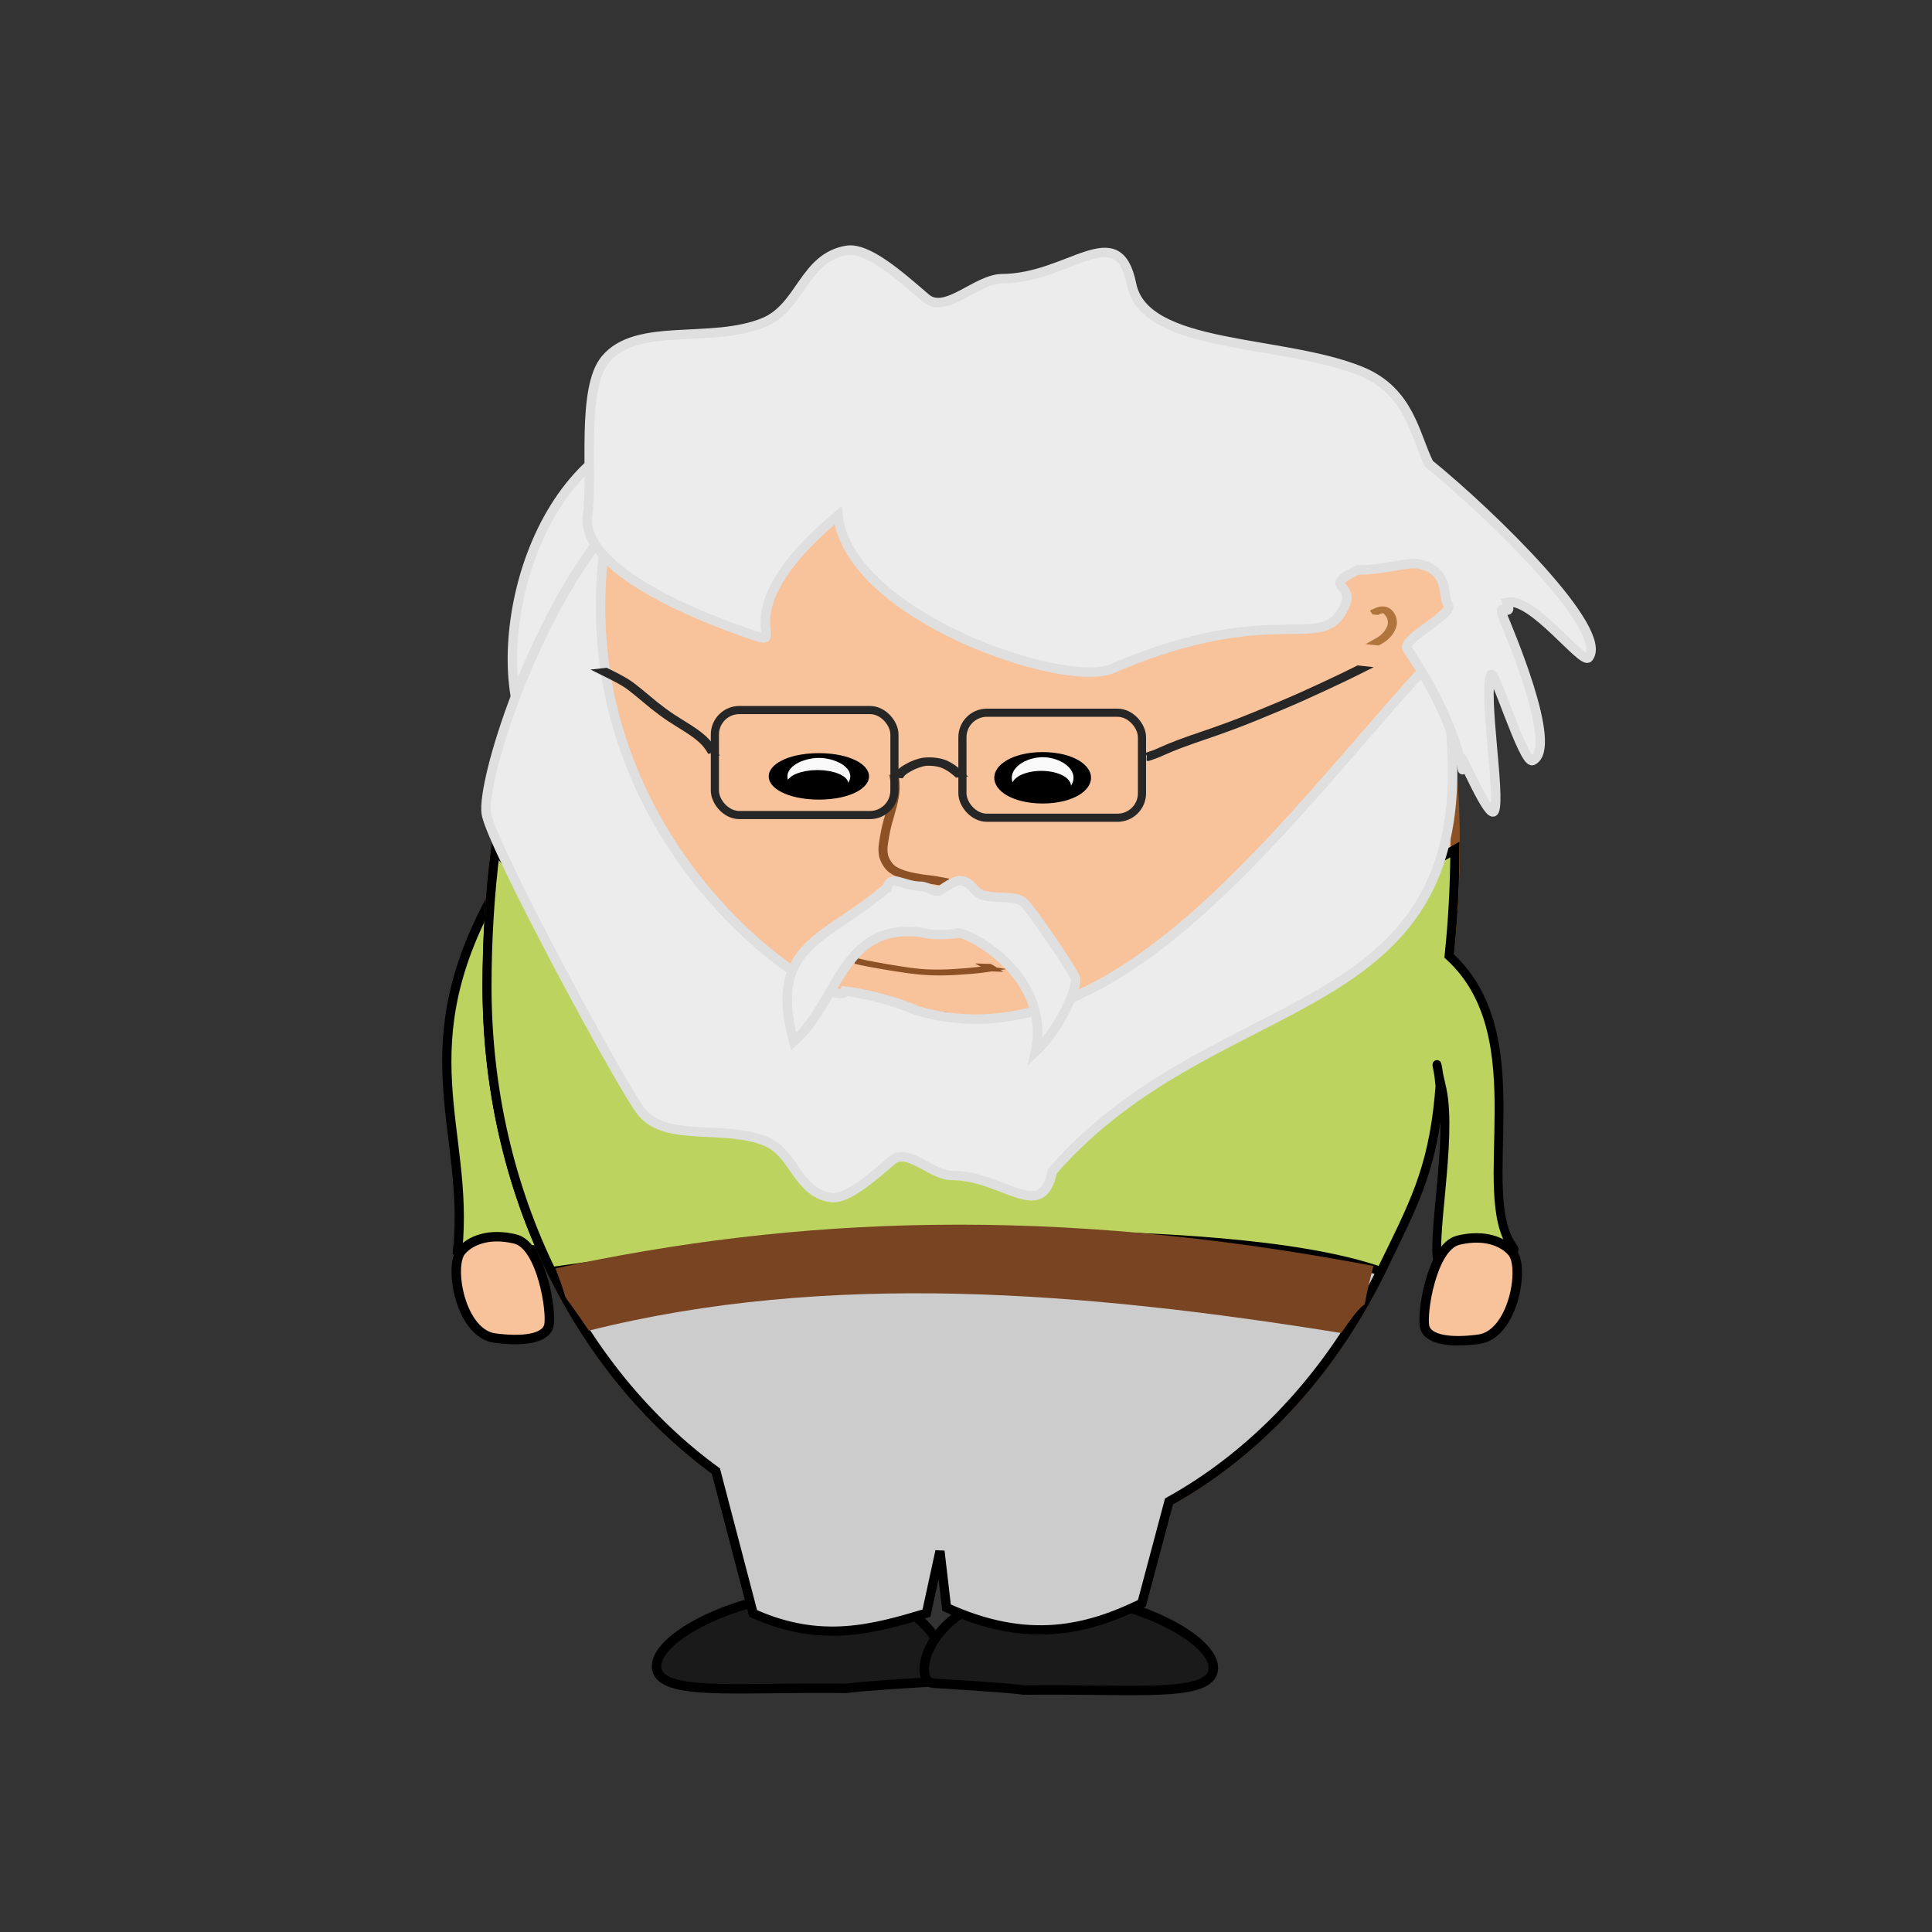
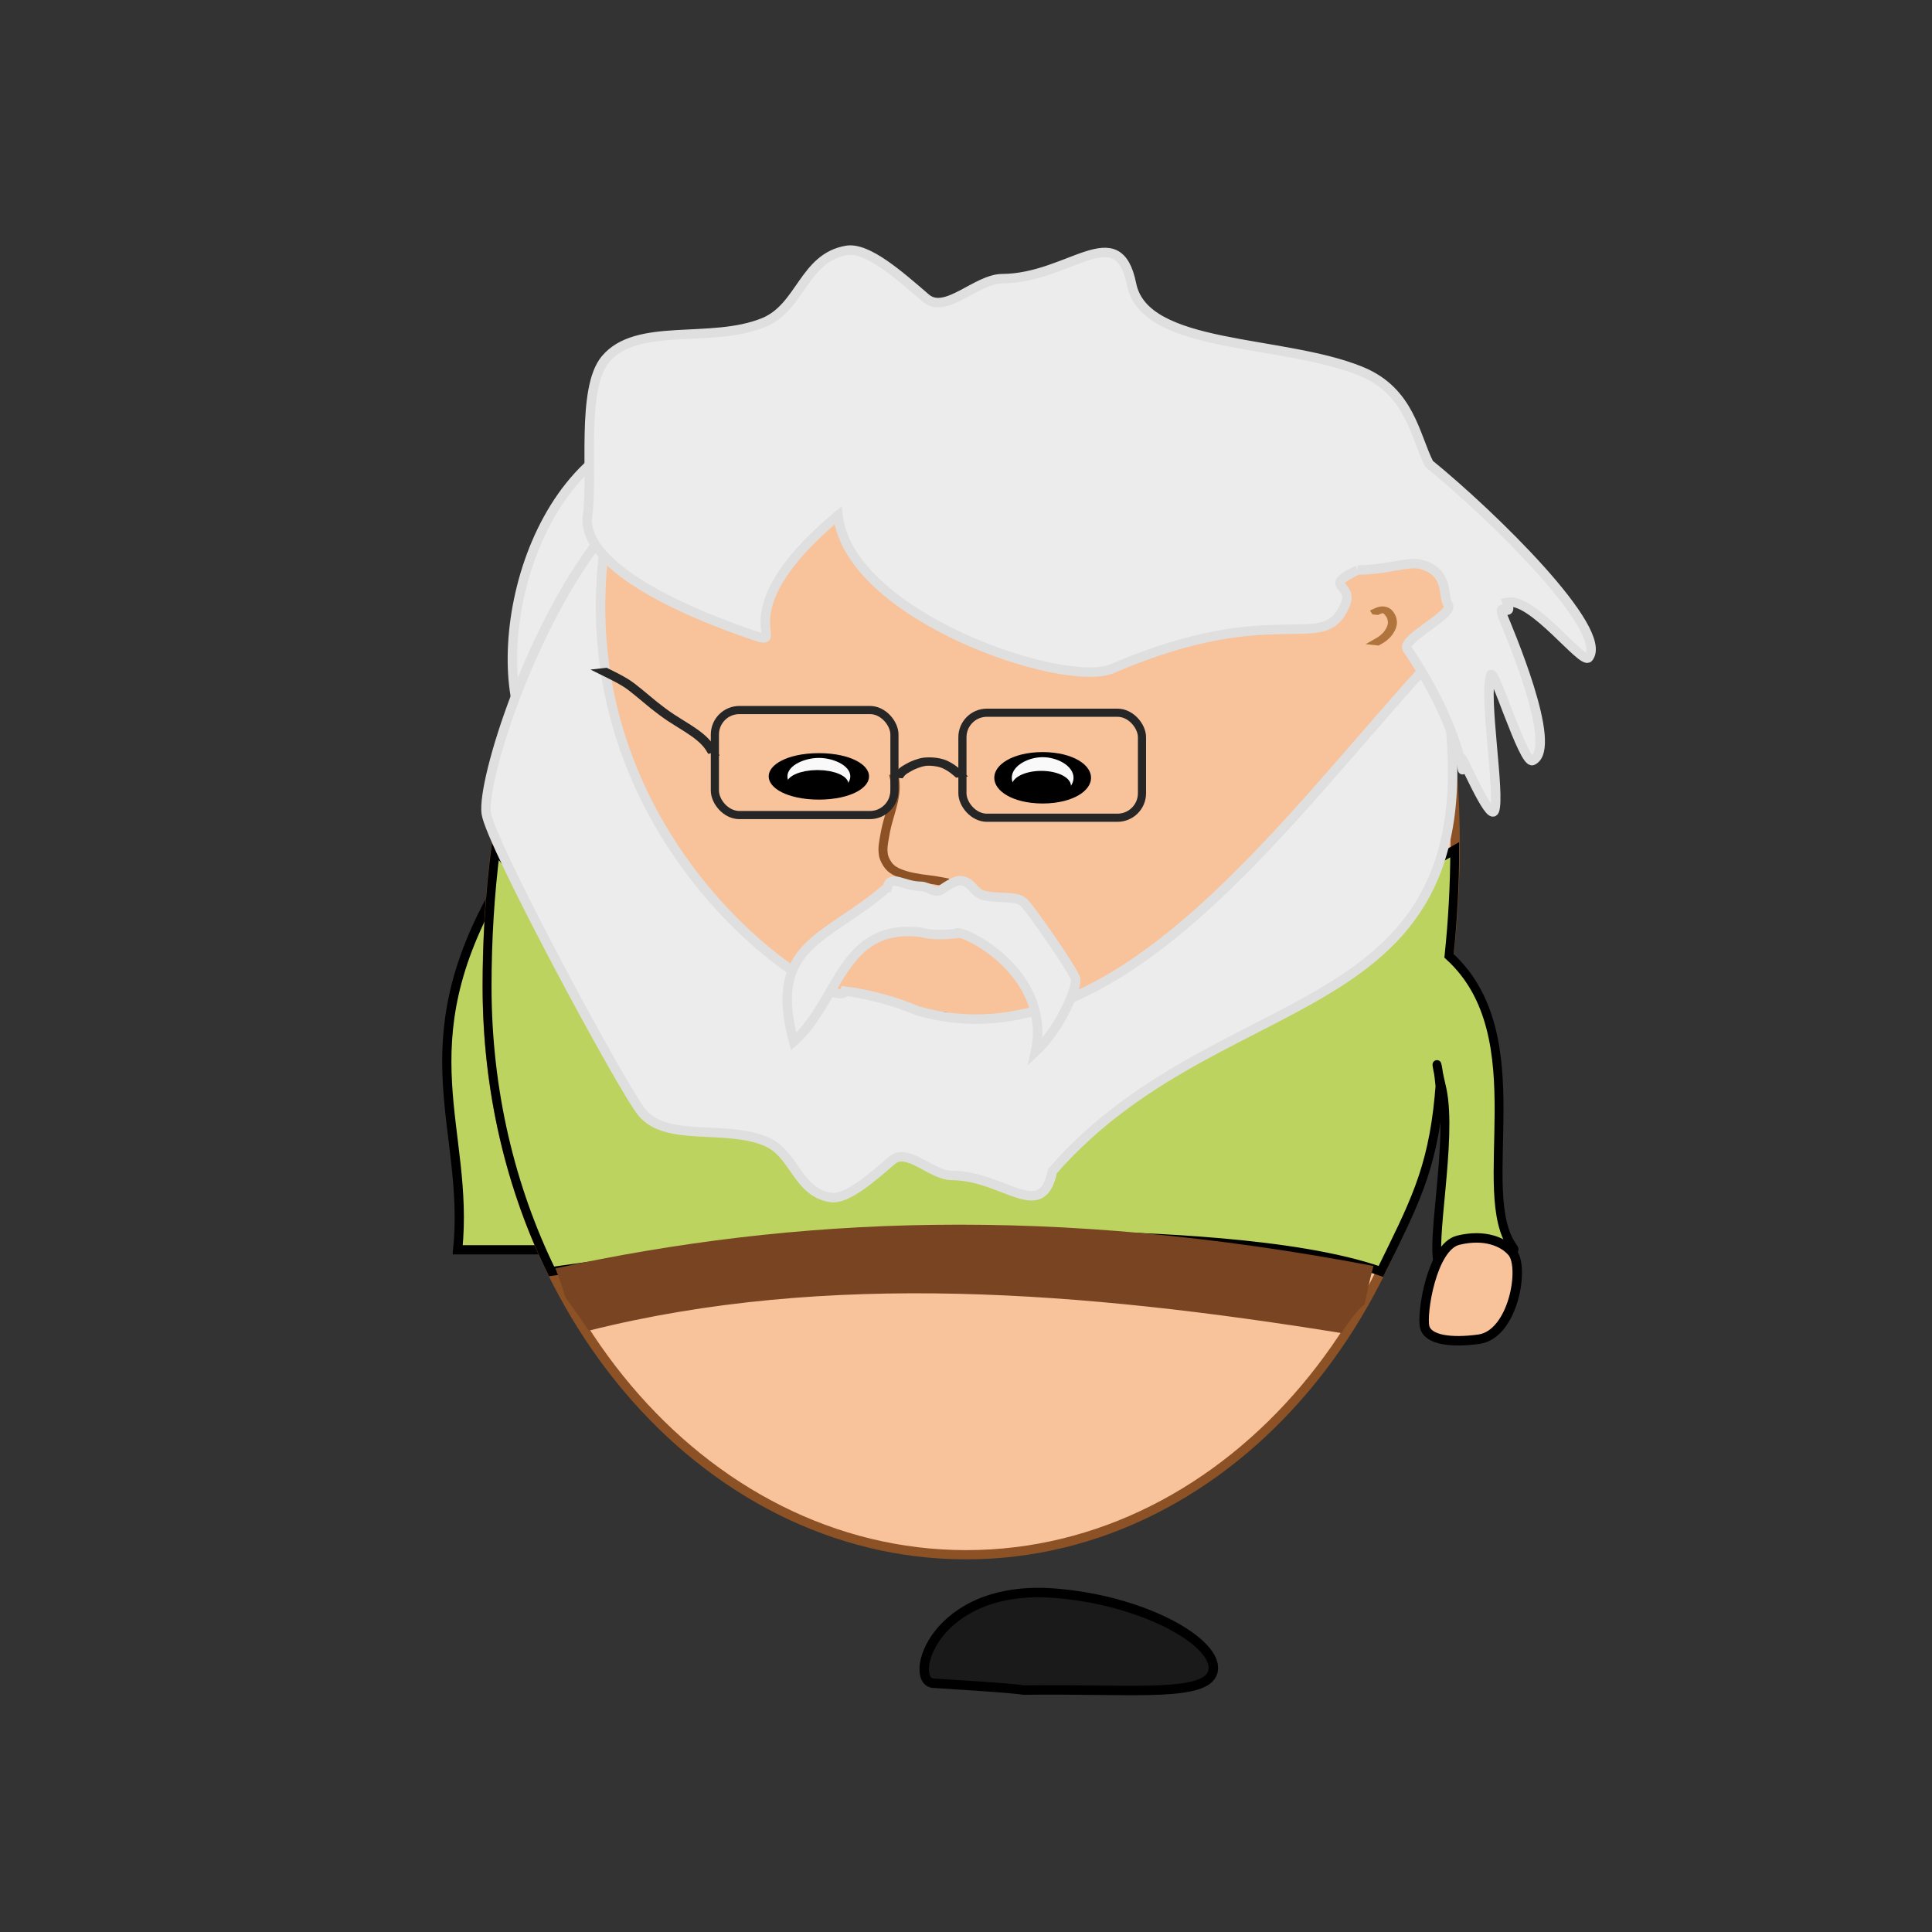
<svg xmlns="http://www.w3.org/2000/svg" xmlns:ns1="http://www.inkscape.org/namespaces/inkscape" xmlns:ns2="http://sodipodi.sourceforge.net/DTD/sodipodi-0.dtd" width="400" height="400" id="svg3453" version="1.1" ns1:version="0.48.0 r9654" ns2:docname="New document 3">
  <rect width="100%" height="100%" fill="#333333" stroke="none" />
  <defs id="defs3455" />
  <ns2:namedview id="base" pagecolor="#ffffff" bordercolor="#666666" borderopacity="1.0" ns1:pageopacity="0.0" ns1:pageshadow="2" ns1:zoom="1" ns1:cx="375" ns1:cy="231.16" ns1:document-units="px" ns1:current-layer="layer1" showgrid="false" ns1:window-width="1280" ns1:window-height="748" ns1:window-x="-8" ns1:window-y="-8" ns1:window-maximized="1" />
  <g ns1:label="Layer 1" ns1:groupmode="layer" id="layer1" transform="translate(0,-652.362)">
    <g transform="matrix(0.248,0,0,0.248,-1517.56,900.484)" id="g3241">
-       <path ns2:nodetypes="csssc" id="path3243" d="m 6667.29,390.234 c -0.369,23.138 52.465,18.963 125.181,18.678 72.717,-0.285 -18.225,2.174 108.519,-5.609 21.695,-1.332 0.597,-83.072 -101.227,-75.144 -72.538,5.647 -132.104,38.938 -132.474,62.075 z" style="fill:#1a1a1a;fill-opacity:1;stroke:#000000;stroke-width:7.9;stroke-miterlimit:4;stroke-opacity:1;stroke-dasharray:none" ns1:connector-curvature="0" />
      <path ns2:nodetypes="ccccc" id="path3245" d="m 6535.285,-261.11 60,20 -26,284 -68,0 c 10.236,-100.785 -44.421,-169.123 34,-304 z" style="fill:#bcd35f;fill-opacity:1;stroke:#000000;stroke-width:7.7;stroke-miterlimit:4;stroke-opacity:1" ns1:connector-curvature="0" />
      <path style="fill:#ececec;fill-opacity:1;stroke:#dfdfdf;stroke-width:7.9;stroke-miterlimit:4;stroke-opacity:1;stroke-dasharray:none" d="m 6755.514,-521.802 c 23.532,0.103 41.976,-7.418 52.445,-4.743 24.797,6.335 18.03,27.058 22.978,33.598 5.978,7.903 -39.661,28.886 -34.087,37.074 49.553,72.788 47.823,122.577 45.142,91.364 -0.446,-5.195 23.779,53.266 27.629,43.658 5.125,-12.793 -9.088,-95.127 -3.007,-113.245 2.534,-7.549 27.314,74.862 34.869,71.396 22.62,-10.377 -21.613,-112.151 -24.806,-120.466 -5.246,-13.663 9.035,3.236 3.583,-11.624 21.039,-4.714 62.936,52.572 67.975,46.161 17.846,-22.706 -80.342,-118.8 -133.148,-161.771 -352.04,-212.989 -342.122,576.323 -59.573,88.598 z" id="path3247" ns2:nodetypes="csssssssscscc" ns1:connector-curvature="0" />
      <path ns2:nodetypes="cssssccc" id="path3249" d="m 7325.856,-176.824 c 0,261.941 -179.086,474.286 -400,474.286 -220.914,0 -400,-212.345 -400,-474.286 0,-261.941 104.225,-484.058 320,-531.429 237.863,-52.219 395.902,11.348 456.034,143.769 2.346,5.167 7.618,17.178 19.919,19.046 29.608,84.406 23.685,60.814 -3.026,106.052 19.655,83.946 18.473,176.843 7.073,262.561 z" style="fill:#f8c29b;fill-opacity:1;fill-rule:evenodd;stroke:#8c5124;stroke-width:7.7;stroke-linecap:butt;stroke-linejoin:miter;stroke-miterlimit:4;stroke-opacity:1;stroke-dasharray:none" ns1:connector-curvature="0" />
      <path style="fill:#1a1a1a;fill-opacity:1;stroke:#000000;stroke-width:7.9;stroke-miterlimit:4;stroke-opacity:1;stroke-dasharray:none" d="m 7132.151,391.648 c 0.369,23.138 -52.465,18.963 -125.181,18.678 -72.717,-0.285 18.225,2.174 -108.519,-5.609 -21.695,-1.332 -0.597,-83.072 101.227,-75.144 72.538,5.647 132.104,38.938 132.474,62.075 z" id="path3251" ns2:nodetypes="csssc" ns1:connector-curvature="0" />
-       <path ns2:nodetypes="cscccccccccc" id="path3253" d="m 6532.879,-291.097 c -4.676,36.903 -7.031,75.151 -7.031,114.281 0,171.109 76.423,321.053 191,404.469 l 31.113,118.812 c 56.773,25.591 100.781,12.882 144.658,-0.215 l 11.29,-51.799 5.484,47.126 c 67.911,30.987 117.581,18.651 163.077,-3.599 l 22.627,-84.952 c 136.313,-75.585 230.75,-239.63 230.75,-429.844 4.948,-37.205 7.75,-75.728 7.812,-114.281 -338.29,192.679 -614.748,218.414 -800.781,0 z" style="fill:#cccccc;fill-opacity:1;stroke:#000000;stroke-width:7.7;stroke-miterlimit:4;stroke-opacity:1;stroke-dasharray:none" ns1:connector-curvature="0" />
      <path id="path3255" d="m 7272.754,-494.222 c -0.865,0.042 -1.72,0.196 -2.563,0.406 l -0.062,0 -0.031,0 c -1.694,0.487 -3.278,1.169 -4.781,1.906 l -2.406,1.156 1.5,2.25 0.594,0.906 1.094,0.125 2.812,0.312 0.656,0.062 0.594,-0.281 c 1.123,-0.532 2.222,-0.94 3.312,-1.281 0.496,0.216 0.485,0.249 1,0.625 0.962,0.759 1.745,1.814 2.438,3.094 0.522,0.965 0.763,2.154 0.938,3.563 0.129,1.111 -0.093,2.246 -0.562,3.531 l 0,0.031 0,0.031 c -0.455,1.327 -1.281,2.626 -2.25,4.062 -0.96,1.395 -2.256,2.621 -3.75,3.844 -1.617,1.302 -3.567,2.37 -5.625,3.531 l -6.375,3.625 7.281,0.75 2.813,0.312 0.75,0.062 0.656,-0.344 c 2.044,-1.154 4.239,-2.364 6.281,-4.031 l 0,-0.031 c 1.649,-1.372 3.311,-2.919 4.656,-4.906 l 0.031,0 c 1.008,-1.511 2.084,-3.205 2.781,-5.25 0,-0.01 0,-0.022 0,-0.031 0.611,-1.729 1.051,-3.678 0.812,-5.781 -0.203,-1.667 -0.548,-3.514 -1.5,-5.312 -0.874,-1.653 -1.992,-3.311 -3.625,-4.656 l -0.031,-0.031 -0.031,-0.031 c -2.184,-1.662 -4.812,-2.344 -7.406,-2.219 z" style="font-size:medium;font-style:normal;font-variant:normal;font-weight:normal;font-stretch:normal;text-indent:0;text-align:start;text-decoration:none;line-height:normal;letter-spacing:normal;word-spacing:normal;text-transform:none;direction:ltr;block-progression:tb;writing-mode:lr-tb;text-anchor:start;color:#000000;fill:#b0753d;fill-opacity:1;fill-rule:nonzero;stroke:none;stroke-width:4.7;marker:none;visibility:visible;display:inline;overflow:visible;enable-background:accumulate;font-family:Andale Mono;-inkscape-font-specification:Andale Mono" ns1:connector-curvature="0" />
      <path id="path3257" d="m 6751.441,-168.222 0,0.719 -0.781,0.125 0.031,4.656 c 0.949,0.122 2.035,0.518 3.25,1 l 0.031,0 c 1.621,0.624 3.225,1.418 4.906,2.25 l 0.031,0.031 0.031,0 c 2.059,0.968 4.133,1.944 6.281,2.875 0.021,0.01 0.041,0.021 0.062,0.031 2.451,1.147 4.96,2.18 7.5,3.094 3.097,1.102 6.232,1.97 9.344,2.75 3.759,0.917 7.533,1.663 11.281,2.344 4.391,0.778 8.799,1.392 13.188,1.969 5.138,0.661 10.281,1.185 15.406,1.688 5.856,0.556 11.736,1.07 17.625,1.438 l 0.031,0 c 7.172,0.35 14.341,0.306 21.469,0.094 0.01,-2e-4 0.021,1e-4 0.031,0 6.047,-0.096 12.026,-0.645 17.969,-1.5 5.724,-0.848 11.203,-2.467 16.531,-4.281 l 0.031,0 c 2.482,-0.875 4.882,-1.846 7.25,-2.812 l 8.438,-3.438 -9.031,-1.094 -2.781,-0.312 -0.594,-0.062 -0.562,0.219 c -2.364,0.962 -4.694,1.902 -7.031,2.719 -5.193,1.754 -10.391,3.231 -15.688,4 -5.789,0.823 -11.583,1.343 -17.406,1.438 l -0.031,0 c -5.244,0.149 -10.445,0.211 -15.594,-0.094 -5.816,-0.356 -11.614,-0.826 -17.438,-1.375 -5.106,-0.499 -10.19,-1.04 -15.25,-1.688 -4.339,-0.567 -8.659,-1.186 -12.938,-1.938 -0.01,0 -0.021,0 -0.031,0 -3.7,-0.668 -7.367,-1.38 -10.969,-2.25 -3.037,-0.753 -6.025,-1.578 -8.906,-2.594 l 0,0.031 c -2.435,-0.867 -4.814,-1.842 -7.125,-2.938 l -0.031,-0.031 -0.031,0 c -2.049,-0.877 -4.093,-1.867 -6.188,-2.844 -0.01,0 -0.023,0 -0.031,0 -1.647,-0.815 -3.355,-1.681 -5.219,-2.406 -0.019,-0.01 -0.043,-0.023 -0.062,-0.031 -1.242,-0.508 -2.633,-1.075 -4.25,-1.344 l -2.75,-0.438 z" style="font-size:medium;font-style:normal;font-variant:normal;font-weight:normal;font-stretch:normal;text-indent:0;text-align:start;text-decoration:none;line-height:normal;letter-spacing:normal;word-spacing:normal;text-transform:none;direction:ltr;block-progression:tb;writing-mode:lr-tb;text-anchor:start;color:#000000;fill:#8c5124;fill-opacity:1;fill-rule:nonzero;stroke:none;stroke-width:4.7;marker:none;visibility:visible;display:inline;overflow:visible;enable-background:accumulate;font-family:Andale Mono;-inkscape-font-specification:Andale Mono" ns1:connector-curvature="0" />
      <path ns2:nodetypes="cscscscccsccc" id="path3259" d="m 6532.879,-291.097 c -4.676,36.903 -7.031,75.151 -7.031,114.281 0,86.631 19.6,167.825 53.812,237.719 164.966,-22.889 251.178,-36.033 433.922,-30.392 60.334,1.863 186.287,5.186 258.453,30.392 27.125,-55.416 42.639,-83.96 48.549,-145.652 0.286,-2.983 0.348,-5.642 0.775,-8.826 -1.933,-21.661 -5.368,-27.663 1.707,2.512 8.957,42.132 -10.399,131.187 -2.482,146.284 28.535,-1.637 67.071,-7.319 62.145,-13.831 -34.626,-45.769 20.428,-176.6 -53.834,-243.891 3.038,-29.12 4.717,-58.849 4.765,-88.596 -338.29,192.679 -614.748,218.414 -800.781,0 z" style="fill:#bcd35f;fill-opacity:1;stroke:#000000;stroke-width:7.4;stroke-miterlimit:4;stroke-opacity:1;stroke-dasharray:none" ns1:connector-curvature="0" />
      <path ns2:nodetypes="csssc" id="path3261" d="m 7336.572,34.887 c -22.123,5.395 -30.792,61.497 -27.965,72.499 2.826,11.002 22.587,13.256 45.174,10.154 28.63,-3.932 38.494,-59.766 27.965,-72.499 -7.276,-8.8 -23.051,-15.548 -45.174,-10.154 z" style="fill:#f8c29b;fill-opacity:1;stroke:#000000;stroke-width:7.9;stroke-miterlimit:4;stroke-opacity:1" ns1:connector-curvature="0" />
-       <path style="fill:#f8c29b;fill-opacity:1;stroke:#000000;stroke-width:7.9;stroke-miterlimit:4;stroke-opacity:1" d="m 6549.368,33.887 c 22.123,5.395 30.792,61.497 27.965,72.499 -2.826,11.002 -22.587,13.256 -45.174,10.154 -28.63,-3.932 -38.494,-59.766 -27.965,-72.499 7.276,-8.8 23.051,-15.548 45.174,-10.154 z" id="path3263" ns2:nodetypes="csssc" ns1:connector-curvature="0" />
      <path style="fill:#ececec;fill-opacity:1;stroke:#dfdfdf;stroke-width:7.9;stroke-miterlimit:4;stroke-opacity:1;stroke-dasharray:none" d="m 6997.839,-22.854 c -8.907,44.145 -40.305,3.872 -84.14,3.656 -17.005,-0.084 -36.935,-23.709 -49.862,-12.585 -17.443,15.01 -38.092,33.222 -51.508,30.95 -27.975,-4.736 -29.726,-36.95 -53.91,-46.844 -34.512,-14.119 -82.601,0.741 -103.175,-23.947 -15.979,-19.174 -126.449,-224.219 -130.102,-249.81 -3.809,-26.681 37.13,-159.273 100.732,-236.361 -43.497,263.041 193.471,406.178 198.83,384.741 0,0 29.577,3.187 60.439,16.427 168.063,48.385 312.133,-167.22 435.283,-299.001 66.704,322.221 -172.639,261.19 -322.587,432.773 z" id="path3265" ns2:nodetypes="cssssssccccc" ns1:connector-curvature="0" />
-       <path ns2:nodetypes="csssssssscscssssssssscssc" id="path3267" d="m 7252.656,-524.659 c 23.532,0.103 41.976,-7.418 52.445,-4.743 24.797,6.335 18.03,27.058 22.978,33.598 5.978,7.903 -39.661,28.886 -34.087,37.073 49.553,72.788 47.823,122.577 45.142,91.364 -0.446,-5.195 23.779,53.266 27.629,43.658 5.125,-12.793 -9.088,-95.127 -3.007,-113.245 2.534,-7.549 27.314,74.862 34.869,71.396 22.62,-10.377 -21.613,-112.151 -24.806,-120.466 -5.246,-13.663 9.035,3.236 3.583,-11.624 21.039,-4.714 62.936,52.572 67.975,46.161 17.846,-22.706 -80.342,-118.8 -133.148,-161.771 -11.988,-23.642 -15.904,-60.484 -56.703,-77.228 -65.939,-27.06 -180.631,-17.861 -191.669,-72.682 -11.42,-56.721 -51.679,-4.975 -107.885,-4.697 -21.804,0.108 -47.358,30.464 -63.933,16.171 -22.365,-19.286 -48.843,-42.686 -66.045,-39.767 -35.869,6.085 -38.115,47.476 -69.124,60.188 -44.252,18.141 -105.912,-0.952 -132.292,30.769 -20.489,24.637 -10.173,97.384 -14.857,130.265 -4.883,34.282 52.159,69.995 133.189,98.259 43.642,15.223 -28.297,-11.078 75.873,-98.199 9.483,84.382 189.225,144.951 228.797,127.939 139.121,-59.809 176.46,-9.978 194.653,-53.394 7.646,-18.246 -20.238,-14.228 10.424,-29.025 z" style="fill:#ececec;fill-opacity:1;stroke:#dfdfdf;stroke-width:7.9;stroke-miterlimit:4;stroke-opacity:1;stroke-dasharray:none" ns1:connector-curvature="0" />
+       <path ns2:nodetypes="csssssssscscssssssssscssc" id="path3267" d="m 7252.656,-524.659 c 23.532,0.103 41.976,-7.418 52.445,-4.743 24.797,6.335 18.03,27.058 22.978,33.598 5.978,7.903 -39.661,28.886 -34.087,37.073 49.553,72.788 47.823,122.577 45.142,91.364 -0.446,-5.195 23.779,53.266 27.629,43.658 5.125,-12.793 -9.088,-95.127 -3.007,-113.245 2.534,-7.549 27.314,74.862 34.869,71.396 22.62,-10.377 -21.613,-112.151 -24.806,-120.466 -5.246,-13.663 9.035,3.236 3.583,-11.624 21.039,-4.714 62.936,52.572 67.975,46.161 17.846,-22.706 -80.342,-118.8 -133.148,-161.771 -11.988,-23.642 -15.904,-60.484 -56.703,-77.228 -65.939,-27.06 -180.631,-17.861 -191.669,-72.682 -11.42,-56.721 -51.679,-4.975 -107.885,-4.697 -21.804,0.108 -47.358,30.464 -63.933,16.171 -22.365,-19.286 -48.843,-42.686 -66.045,-39.767 -35.869,6.085 -38.115,47.476 -69.124,60.188 -44.252,18.141 -105.912,-0.952 -132.292,30.769 -20.489,24.637 -10.173,97.384 -14.857,130.265 -4.883,34.282 52.159,69.995 133.189,98.259 43.642,15.223 -28.297,-11.078 75.873,-98.199 9.483,84.382 189.225,144.951 228.797,127.939 139.121,-59.809 176.46,-9.978 194.653,-53.394 7.646,-18.246 -20.238,-14.228 10.424,-29.025 " style="fill:#ececec;fill-opacity:1;stroke:#dfdfdf;stroke-width:7.9;stroke-miterlimit:4;stroke-opacity:1;stroke-dasharray:none" ns1:connector-curvature="0" />
      <path style="font-size:medium;font-style:normal;font-variant:normal;font-weight:normal;font-stretch:normal;text-indent:0;text-align:start;text-decoration:none;line-height:normal;letter-spacing:normal;word-spacing:normal;text-transform:none;direction:ltr;block-progression:tb;writing-mode:lr-tb;text-anchor:start;color:#000000;fill:#8c5124;fill-opacity:1;fill-rule:nonzero;stroke:none;stroke-width:6.8;marker:none;visibility:visible;display:inline;overflow:visible;enable-background:accumulate;font-family:Andale Mono;-inkscape-font-specification:Andale Mono" d="m 6866.281,-353.815 -0.687,0.031 -4.188,0.094 0.969,4.094 c 0.032,0.133 0.075,0.422 0.125,0.906 0.062,0.626 0.108,1.268 0.156,1.938 0.054,0.752 0.084,1.533 0.125,2.312 6e-4,0.011 -5e-4,0.021 0,0.031 0.035,0.758 0.034,1.533 0,2.312 -0.035,0.865 -0.089,1.764 -0.187,2.656 l 0,0.031 c -0.094,0.958 -0.237,1.926 -0.406,2.938 l 0,0.031 c -0.185,1.135 -0.403,2.249 -0.625,3.375 -0.222,1.089 -0.487,2.216 -0.781,3.375 -0.01,0.023 -0.025,0.04 -0.031,0.062 -0.321,1.184 -0.618,2.365 -0.938,3.531 l -0.031,0 c -0.318,1.169 -0.663,2.375 -1,3.625 l 0.031,0 c -0.322,1.162 -0.691,2.333 -1.031,3.531 l 0,0.031 c -0.322,1.163 -0.678,2.35 -1.031,3.562 -0.393,1.343 -0.716,2.672 -1.031,3.969 -0.331,1.388 -0.635,2.79 -0.906,4.156 -0.276,1.423 -0.53,2.804 -0.781,4.156 -0.265,1.408 -0.488,2.822 -0.719,4.219 0,0.01 0,0.021 0,0.031 -0.25,1.447 -0.445,2.864 -0.594,4.281 -0.173,1.567 -0.169,3.036 -0.125,4.406 l 0.031,0 0,0.031 c 0.054,1.38 0.195,2.716 0.406,4.031 l 0,0.031 c 0.264,1.58 0.789,2.917 1.281,4.094 l 0,0.031 c 0.54,1.275 1.173,2.425 1.812,3.5 0,0.008 0,0.024 0,0.031 0.698,1.181 1.49,2.253 2.312,3.25 l 0.031,0.031 c 0.955,1.131 2.009,2.098 3.062,2.938 l 0.031,0 c 1.38,1.083 2.772,1.85 4.031,2.5 l 0.031,0 c 1.701,0.86 3.375,1.487 4.969,2.062 l 0.031,0 c 1.777,0.627 3.577,1.196 5.406,1.688 l 0.031,0 0,0.031 c 1.895,0.494 3.75,0.84 5.531,1.188 1.923,0.376 3.827,0.685 5.719,0.969 l 0.031,0 c 2.083,0.303 4.162,0.56 6.219,0.812 l 0.031,0 c 2.057,0.232 4.1,0.547 6.187,0.875 2.398,0.377 4.831,0.85 7.281,1.344 1.663,0.339 0.813,0.163 2.469,0.5 l 0.594,0.125 0.562,-0.094 0.688,-0.094 0.219,-6.688 c -1.656,-0.337 -0.836,-0.161 -2.5,-0.5 l 0,-0.031 c -2.475,-0.499 -4.999,-0.97 -7.563,-1.375 -2.131,-0.336 -4.278,-0.659 -6.469,-0.906 -0.01,-10e-4 -0.021,0.001 -0.031,0 -2.028,-0.249 -4.04,-0.492 -6.031,-0.781 -1.838,-0.275 -3.628,-0.59 -5.406,-0.938 -1.773,-0.345 -3.479,-0.677 -5.094,-1.094 -0.01,-0.003 -0.022,0.003 -0.031,0 -1.64,-0.439 -3.261,-0.932 -4.875,-1.5 -1.517,-0.546 -2.927,-1.088 -4.188,-1.719 -0.015,-0.007 -0.017,-0.024 -0.031,-0.031 -1.147,-0.591 -2.136,-1.153 -2.906,-1.75 -0.01,-0.005 -0.025,0.005 -0.031,0 -0.785,-0.623 -1.487,-1.266 -2.062,-1.938 -0.01,-0.011 -0.022,-0.021 -0.031,-0.031 -0.64,-0.776 -1.186,-1.546 -1.656,-2.344 l 0,-0.031 -0.031,0 c -0.553,-0.927 -1.004,-1.815 -1.375,-2.688 -0.415,-0.989 -0.719,-1.819 -0.844,-2.562 -0.174,-1.08 -0.301,-2.139 -0.344,-3.188 -4e-4,-0.011 3e-4,-0.02 0,-0.031 -0.039,-1.238 -0.02,-2.375 0.094,-3.406 l 0,-0.031 c 0.138,-1.317 0.312,-2.613 0.531,-3.875 0.227,-1.373 0.465,-2.743 0.719,-4.094 0.262,-1.408 0.491,-2.794 0.75,-4.125 0.259,-1.304 0.544,-2.584 0.844,-3.844 0,-0.01 0,-0.021 0,-0.031 0.304,-1.247 0.595,-2.455 0.938,-3.625 0.347,-1.189 0.717,-2.41 1.062,-3.656 0.336,-1.183 0.693,-2.369 1.031,-3.594 l 0,-0.031 c 0.314,-1.164 0.662,-2.35 1,-3.594 0.332,-1.212 0.645,-2.429 0.969,-3.625 l 0,-0.031 c 0.307,-1.207 0.641,-2.446 0.906,-3.75 l 0,-0.031 c 0.236,-1.194 0.461,-2.396 0.656,-3.594 0,-0.01 0,-0.021 0,-0.031 0.182,-1.093 0.355,-2.242 0.469,-3.406 l -0.031,0 c 0.108,-0.987 0.208,-2.007 0.25,-3.031 5e-4,-0.011 -4e-4,-0.021 0,-0.031 0.048,-0.979 0.041,-1.961 0,-2.938 l 0,-0.031 c -0.042,-0.808 -0.066,-1.636 -0.125,-2.469 -0.05,-0.69 -0.116,-1.396 -0.187,-2.125 -0.044,-0.434 -0.074,-1.055 -0.25,-1.812 l -0.625,-2.625 -2.719,0 -0.031,0 -0.063,0 z" id="path3269" ns1:connector-curvature="0" />
      <path style="fill:#784421;fill-opacity:1;stroke:none" d="m 6582.875,58.375 c 15.873,40.625 -2.526,6.684 27.906,52 199.329,-50.022 412.907,-32.717 628.125,2 30.436,-45.317 12.033,0.628 26.906,-56 -267.988,-50.986 -483.095,-41.241 -682.938,2 z" id="path3271" ns2:nodetypes="ccccc" ns1:connector-curvature="0" />
      <rect style="fill:none;stroke:#262626;stroke-width:6.8;stroke-miterlimit:4;stroke-opacity:1;stroke-dasharray:none" id="rect3273" width="149.907" height="87.681" x="6716" y="-407.734" ry="20.459" />
      <rect ry="20.459" y="-405.491" x="6922.658" height="87.681" width="149.907" id="rect3275" style="fill:none;stroke:#262626;stroke-width:6.8;stroke-miterlimit:4;stroke-opacity:1;stroke-dasharray:none" />
-       <path style="fill:none;stroke:#262626;stroke-width:6.8;stroke-miterlimit:4;stroke-opacity:1;stroke-dasharray:none" id="path3277" d="m 7076.763,-368.796 c 1.357,-0.531 2.752,-0.955 4.133,-1.419 2.824,-0.893 5.526,-2.109 8.214,-3.34 4.588,-2.109 9.292,-3.943 14.003,-5.755 6.572,-2.525 13.241,-4.783 19.903,-7.055 7.245,-2.445 14.454,-4.995 21.63,-7.634 7.362,-2.682 14.638,-5.585 21.896,-8.532 6.936,-2.825 13.842,-5.723 20.757,-8.6 6.393,-2.667 12.734,-5.455 19.059,-8.279 5.989,-2.7 11.961,-5.436 17.924,-8.19 5.496,-2.555 10.971,-5.155 16.441,-7.766 4.194,-1.99 8.346,-4.066 12.498,-6.141 0,0 0.958,0.107 0.958,0.107 l 0,0 c -4.154,2.075 -8.306,4.152 -12.501,6.142 -5.471,2.611 -10.948,5.211 -16.445,7.767 -5.965,2.754 -11.938,5.49 -17.927,8.19 -6.326,2.825 -12.668,5.613 -19.062,8.281 -6.917,2.877 -13.824,5.775 -20.762,8.6 -7.258,2.947 -14.534,5.853 -21.895,8.535 -7.176,2.64 -14.385,5.191 -21.63,7.636 -6.658,2.272 -13.325,4.528 -19.893,7.053 -4.705,1.811 -9.405,3.643 -13.987,5.751 -2.685,1.233 -5.383,2.456 -8.205,3.352 -1.376,0.466 -2.769,0.886 -4.122,1.417 0,0 -0.989,-0.12 -0.989,-0.12 z" ns1:connector-curvature="0" />
      <path style="fill:none;stroke:#262626;stroke-width:6.8;stroke-miterlimit:4;stroke-opacity:1;stroke-dasharray:none" id="path3279" d="m 6713.404,-372.797 c -0.456,-0.827 -0.963,-1.625 -1.46,-2.428 -0.838,-1.37 -1.775,-2.673 -2.783,-3.922 -1.241,-1.498 -2.615,-2.877 -4.033,-4.206 -1.706,-1.532 -3.494,-2.97 -5.322,-4.354 -2.248,-1.635 -4.58,-3.149 -6.902,-4.677 -2.364,-1.554 -4.776,-3.031 -7.183,-4.515 -2.334,-1.438 -4.654,-2.899 -6.941,-4.412 -2.39,-1.577 -4.716,-3.247 -7.021,-4.945 -2.339,-1.734 -4.652,-3.501 -6.935,-5.308 -2.158,-1.721 -4.273,-3.492 -6.377,-5.278 -2.047,-1.758 -4.13,-3.474 -6.227,-5.173 -2.055,-1.662 -4.11,-3.325 -6.202,-4.94 -2.042,-1.606 -4.236,-2.999 -6.456,-4.341 -2.203,-1.32 -4.463,-2.542 -6.74,-3.729 -2.196,-1.129 -4.408,-2.225 -6.617,-3.328 -1.428,-0.703 -0.719,-0.353 -2.127,-1.05 0,0 0.978,-0.109 0.978,-0.109 l 0,0 c 1.408,0.697 0.699,0.347 2.127,1.051 2.209,1.104 4.421,2.199 6.616,3.33 2.277,1.189 4.537,2.413 6.74,3.735 2.222,1.345 4.415,2.743 6.458,4.352 2.091,1.617 4.146,3.28 6.201,4.942 2.097,1.699 4.179,3.417 6.227,5.175 2.103,1.786 4.219,3.554 6.376,5.275 2.282,1.805 4.595,3.572 6.934,5.304 2.305,1.696 4.632,3.364 7.022,4.94 2.287,1.511 4.606,2.971 6.94,4.409 2.408,1.484 4.819,2.963 7.183,4.518 2.323,1.529 4.656,3.045 6.905,4.683 1.83,1.386 3.62,2.827 5.326,4.364 1.419,1.333 2.795,2.716 4.036,4.219 1.008,1.254 1.947,2.56 2.787,3.934 0.5,0.805 1.008,1.605 1.466,2.434 0,0 -0.996,0.049 -0.996,0.049 z" ns1:connector-curvature="0" />
      <path style="fill:none;stroke:#262626;stroke-width:6.8;stroke-miterlimit:4;stroke-opacity:1;stroke-dasharray:none" id="path3281" d="m 6870.136,-354.34 c 0.226,-0.335 0.499,-0.624 0.772,-0.912 0.388,-0.416 0.802,-0.801 1.213,-1.19 0.66,-0.603 1.404,-1.079 2.141,-1.556 0.909,-0.574 1.844,-1.099 2.769,-1.643 1.001,-0.601 2.034,-1.132 3.079,-1.633 1.117,-0.531 2.262,-0.985 3.413,-1.417 1.217,-0.449 2.449,-0.849 3.691,-1.204 1.252,-0.367 2.532,-0.583 3.818,-0.741 1.596,-0.188 3.202,-0.168 4.804,-0.163 1.344,0.024 2.684,0.129 4.021,0.275 1.42,0.15 2.822,0.428 4.219,0.735 1.411,0.302 2.781,0.773 4.122,1.339 1.314,0.597 2.595,1.279 3.847,2.019 1.245,0.696 2.411,1.538 3.568,2.392 1.127,0.853 2.226,1.749 3.3,2.679 0.166,0.15 0.333,0.3 0.499,0.45 0,0 -0.897,0.088 -0.897,0.088 l 0,0 c -0.166,-0.149 -0.332,-0.298 -0.498,-0.448 -1.075,-0.927 -2.173,-1.823 -3.3,-2.672 -1.156,-0.853 -2.324,-1.687 -3.567,-2.382 -1.252,-0.735 -2.531,-1.416 -3.846,-2.006 -1.34,-0.56 -2.71,-1.025 -4.119,-1.323 -1.397,-0.305 -2.799,-0.577 -4.218,-0.725 -1.337,-0.143 -2.677,-0.244 -4.021,-0.266 1.161,-0.024 -3.625,0.045 -3.025,0.153 -1.285,0.154 -2.565,0.362 -3.816,0.727 -1.242,0.351 -2.473,0.751 -3.69,1.197 -1.151,0.429 -2.295,0.881 -3.412,1.409 -1.044,0.498 -2.077,1.026 -3.077,1.625 -0.923,0.545 -1.857,1.069 -2.768,1.639 -0.734,0.474 -1.476,0.944 -2.137,1.539 -0.41,0.386 -0.823,0.772 -1.211,1.184 -0.268,0.286 -0.543,0.566 -0.769,0.895 0,0 -0.905,-0.063 -0.905,-0.063 z" ns1:connector-curvature="0" />
      <g id="g3283" transform="matrix(1.544,0,0,0.451,7051.4,-101.603)">
        <path d="m -18.571,-553.352 c 0,23.669 -9.594,42.857 -21.429,42.857 -11.835,0 -21.429,-19.188 -21.429,-42.857 0,-23.669 9.594,-42.857 21.429,-42.857 11.835,0 21.429,19.188 21.429,42.857 z" ns2:ry="42.857143" ns2:rx="21.428572" ns2:cy="-553.35211" ns2:cx="-40" id="path3285" style="fill:#f9f9f9;fill-opacity:1;stroke:#000000;stroke-width:9.468;stroke-miterlimit:4;stroke-opacity:1;stroke-dasharray:none" ns2:type="arc" />
        <path transform="matrix(1,0,0,1.476,-2.857,235.27)" d="m -25.714,-524.066 c 0,8.284 -5.437,15 -12.143,15 -6.706,0 -12.143,-6.716 -12.143,-15 0,-8.284 5.437,-15 12.143,-15 6.706,0 12.143,6.716 12.143,15 z" ns2:ry="15" ns2:rx="12.142858" ns2:cy="-524.06641" ns2:cx="-37.857143" id="path3287" style="fill:#000000;fill-opacity:1;stroke:#000000;stroke-width:7.793;stroke-miterlimit:4;stroke-opacity:1;stroke-dasharray:none" ns2:type="arc" />
      </g>
      <g id="g3289" transform="matrix(1.59,0,0,0.406,6866.413,-127.685)">
        <path ns2:type="arc" style="fill:#f9f9f9;fill-opacity:1;stroke:#000000;stroke-width:9.835;stroke-miterlimit:4;stroke-opacity:1;stroke-dasharray:none" id="path3291" ns2:cx="-40" ns2:cy="-553.35211" ns2:rx="21.428572" ns2:ry="42.857143" d="m -18.571,-553.352 c 0,23.669 -9.594,42.857 -21.429,42.857 -11.835,0 -21.429,-19.188 -21.429,-42.857 0,-23.669 9.594,-42.857 21.429,-42.857 11.835,0 21.429,19.188 21.429,42.857 z" />
        <path ns2:type="arc" style="fill:#000000;fill-opacity:1;stroke:#000000;stroke-width:8.095;stroke-miterlimit:4;stroke-opacity:1;stroke-dasharray:none" id="path3293" ns2:cx="-37.857143" ns2:cy="-524.06641" ns2:rx="12.142858" ns2:ry="15" d="m -25.714,-524.066 c 0,8.284 -5.437,15 -12.143,15 -6.706,0 -12.143,-6.716 -12.143,-15 0,-8.284 5.437,-15 12.143,-15 6.706,0 12.143,6.716 12.143,15 z" transform="matrix(1,0,0,1.476,-2.857,235.27)" />
      </g>
-       <path style="font-size:medium;font-style:normal;font-variant:normal;font-weight:normal;font-stretch:normal;text-indent:0;text-align:start;text-decoration:none;line-height:normal;letter-spacing:normal;word-spacing:normal;text-transform:none;direction:ltr;block-progression:tb;writing-mode:lr-tb;text-anchor:start;color:#000000;fill:#8c5124;fill-opacity:1;fill-rule:nonzero;stroke:none;stroke-width:4.7;marker:none;visibility:visible;display:inline;overflow:visible;enable-background:accumulate;font-family:Andale Mono;-inkscape-font-specification:Andale Mono" d="m 6885.701,-187.034 c -3.466,-0.329 -6.928,-0.759 -10.382,-1.258 -3.326,-0.489 -6.668,-0.973 -9.999,-1.499 -3.248,-0.515 -6.475,-1.066 -9.73,-1.628 -3.195,-0.552 -6.409,-1.107 -9.62,-1.709 -2.866,-0.54 -5.755,-1.085 -8.64,-1.686 l -0.049,-0.034 -0.051,-0.005 c -1.523,-0.339 -3.087,-0.685 -4.708,-1.135 l 1.048,-4.377 1.652,0.021 0.877,0.015 0.808,0.222 c 1.251,0.348 2.563,0.665 3.998,0.982 0.017,9.6e-4 0.034,0.003 0.051,0.005 2.755,0.57 5.529,1.101 8.335,1.629 3.118,0.585 6.25,1.145 9.414,1.692 3.176,0.548 6.368,1.076 9.579,1.584 3.271,0.516 6.551,1.002 9.845,1.486 3.24,0.466 6.489,0.839 9.772,1.145 2.596,0.236 5.32,0.354 8.125,0.456 0.018,7e-4 0.033,0.004 0.051,0.005 3.261,0.104 6.553,0.084 9.919,0.033 3.363,-0.063 6.714,-0.234 10.114,-0.436 3.362,-0.206 6.751,-0.465 10.14,-0.738 0.017,9.7e-4 0.036,0.003 0.051,0.005 3.166,-0.267 6.301,-0.582 9.384,-0.955 0.745,-0.097 1.5,-0.217 2.25,-0.323 l -4.837,-2.635 10.049,0.318 1.649,0.051 1.495,0.037 1.136,0.614 c 0.635,0.349 1.193,0.686 1.674,0.965 l 0.149,0.073 0.095,0.1 c 0.298,0.206 0.719,0.448 1.225,0.774 l 0.733,0.489 8.312,1.293 -5.079,0.778 2.402,1.514 -8.964,-0.316 -1.134,-0.037 -1.257,0.196 c -1.968,0.299 -3.945,0.588 -5.965,0.854 l -0.054,0.025 c -3.28,0.4 -6.614,0.722 -9.905,1.001 -3.433,0.277 -6.892,0.53 -10.399,0.746 -3.499,0.211 -7.078,0.407 -10.686,0.478 -3.455,0.053 -6.98,0.082 -10.591,-0.03 l -0.051,-0.005 c -3.992,-0.142 -8.067,-0.359 -12.18,-0.775 -0.018,-0.003 -0.034,-0.003 -0.051,-0.005 z" id="path3295" ns1:connector-curvature="0" />
      <path ns2:nodetypes="cssssssccccc" id="path3297" d="m 6859.89,-259.642 c 2.963,-11.32 13.41,-0.993 27.996,-0.937 5.658,0.021 12.289,6.08 16.59,3.227 5.804,-3.849 12.674,-8.519 17.138,-7.937 9.308,1.215 9.891,9.475 17.937,12.012 11.483,3.621 27.483,-0.19 34.329,6.141 5.317,4.917 42.073,57.496 43.288,64.059 1.267,6.842 -12.354,40.842 -33.517,60.61 14.473,-67.452 -64.373,-104.156 -66.156,-98.659 0,0 -18.728,2.409 -28.997,-0.987 -66.898,-8.426 -68.526,57.374 -106.742,91.189 -22.194,-82.627 28.24,-84.719 78.132,-128.718 z" style="fill:#ececec;fill-opacity:1;stroke:#dfdfdf;stroke-width:7.9;stroke-miterlimit:4;stroke-opacity:1;stroke-dasharray:none" ns1:connector-curvature="0" />
    </g>
  </g>
</svg>